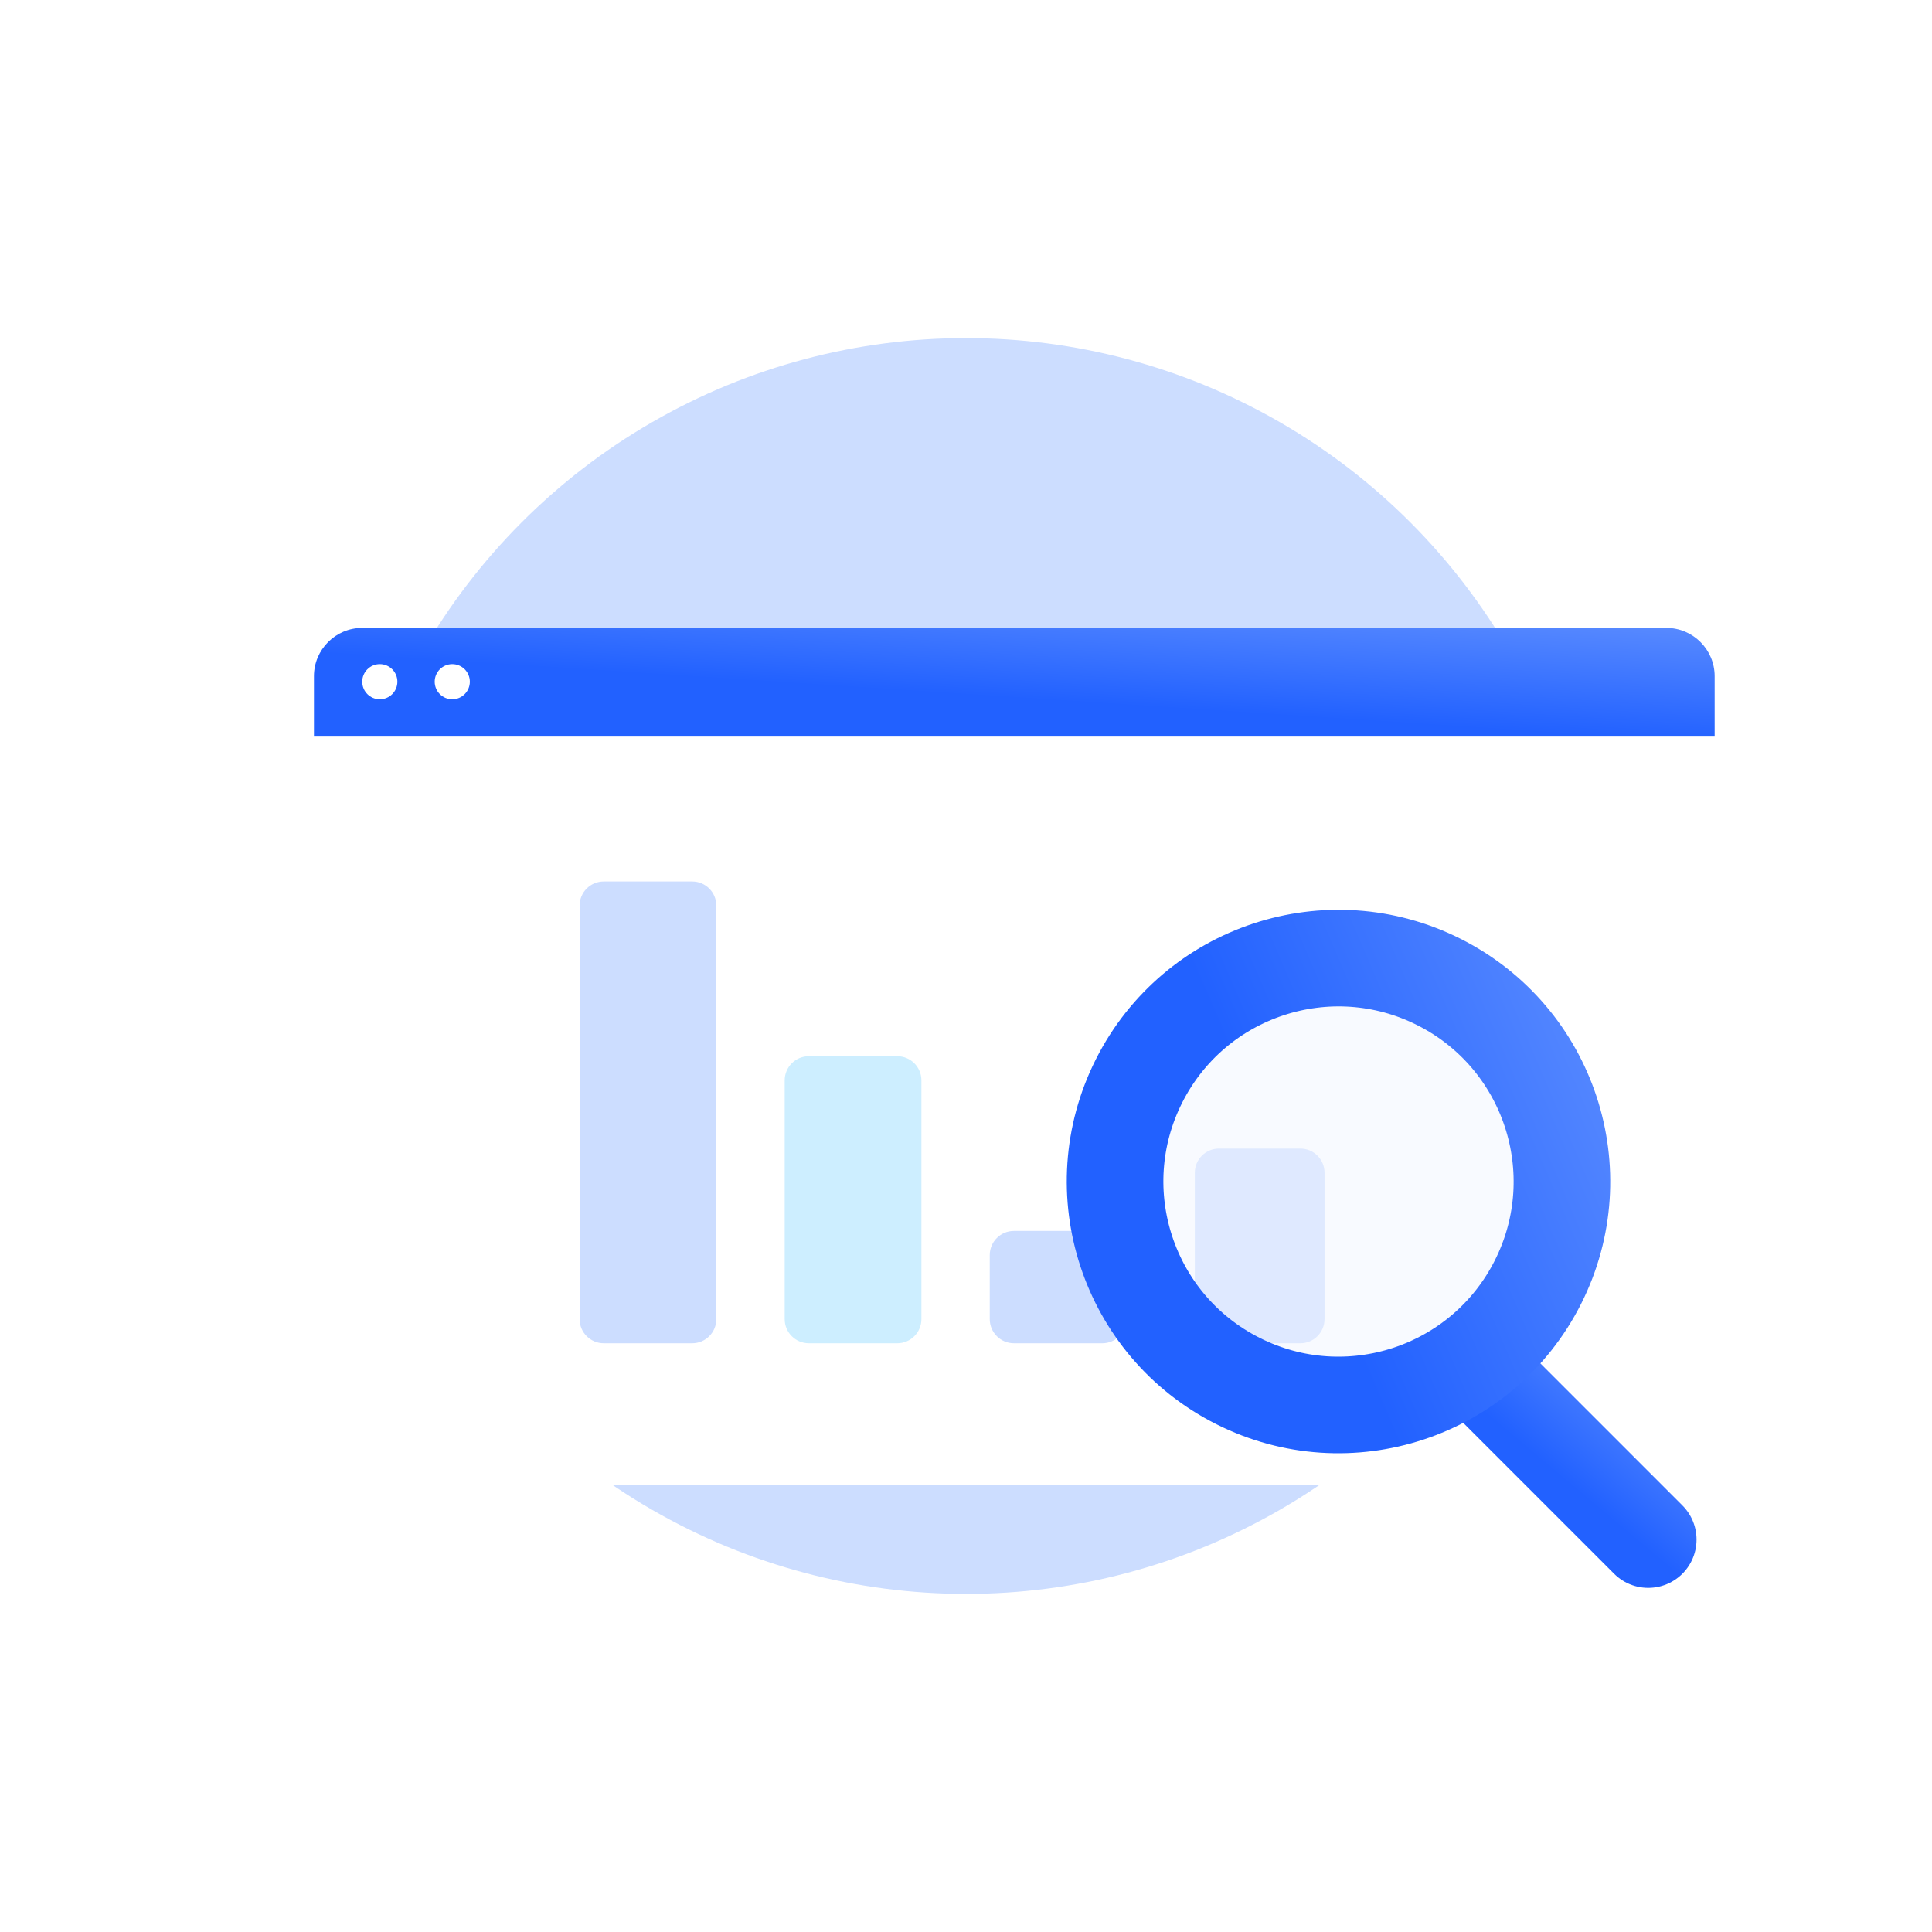
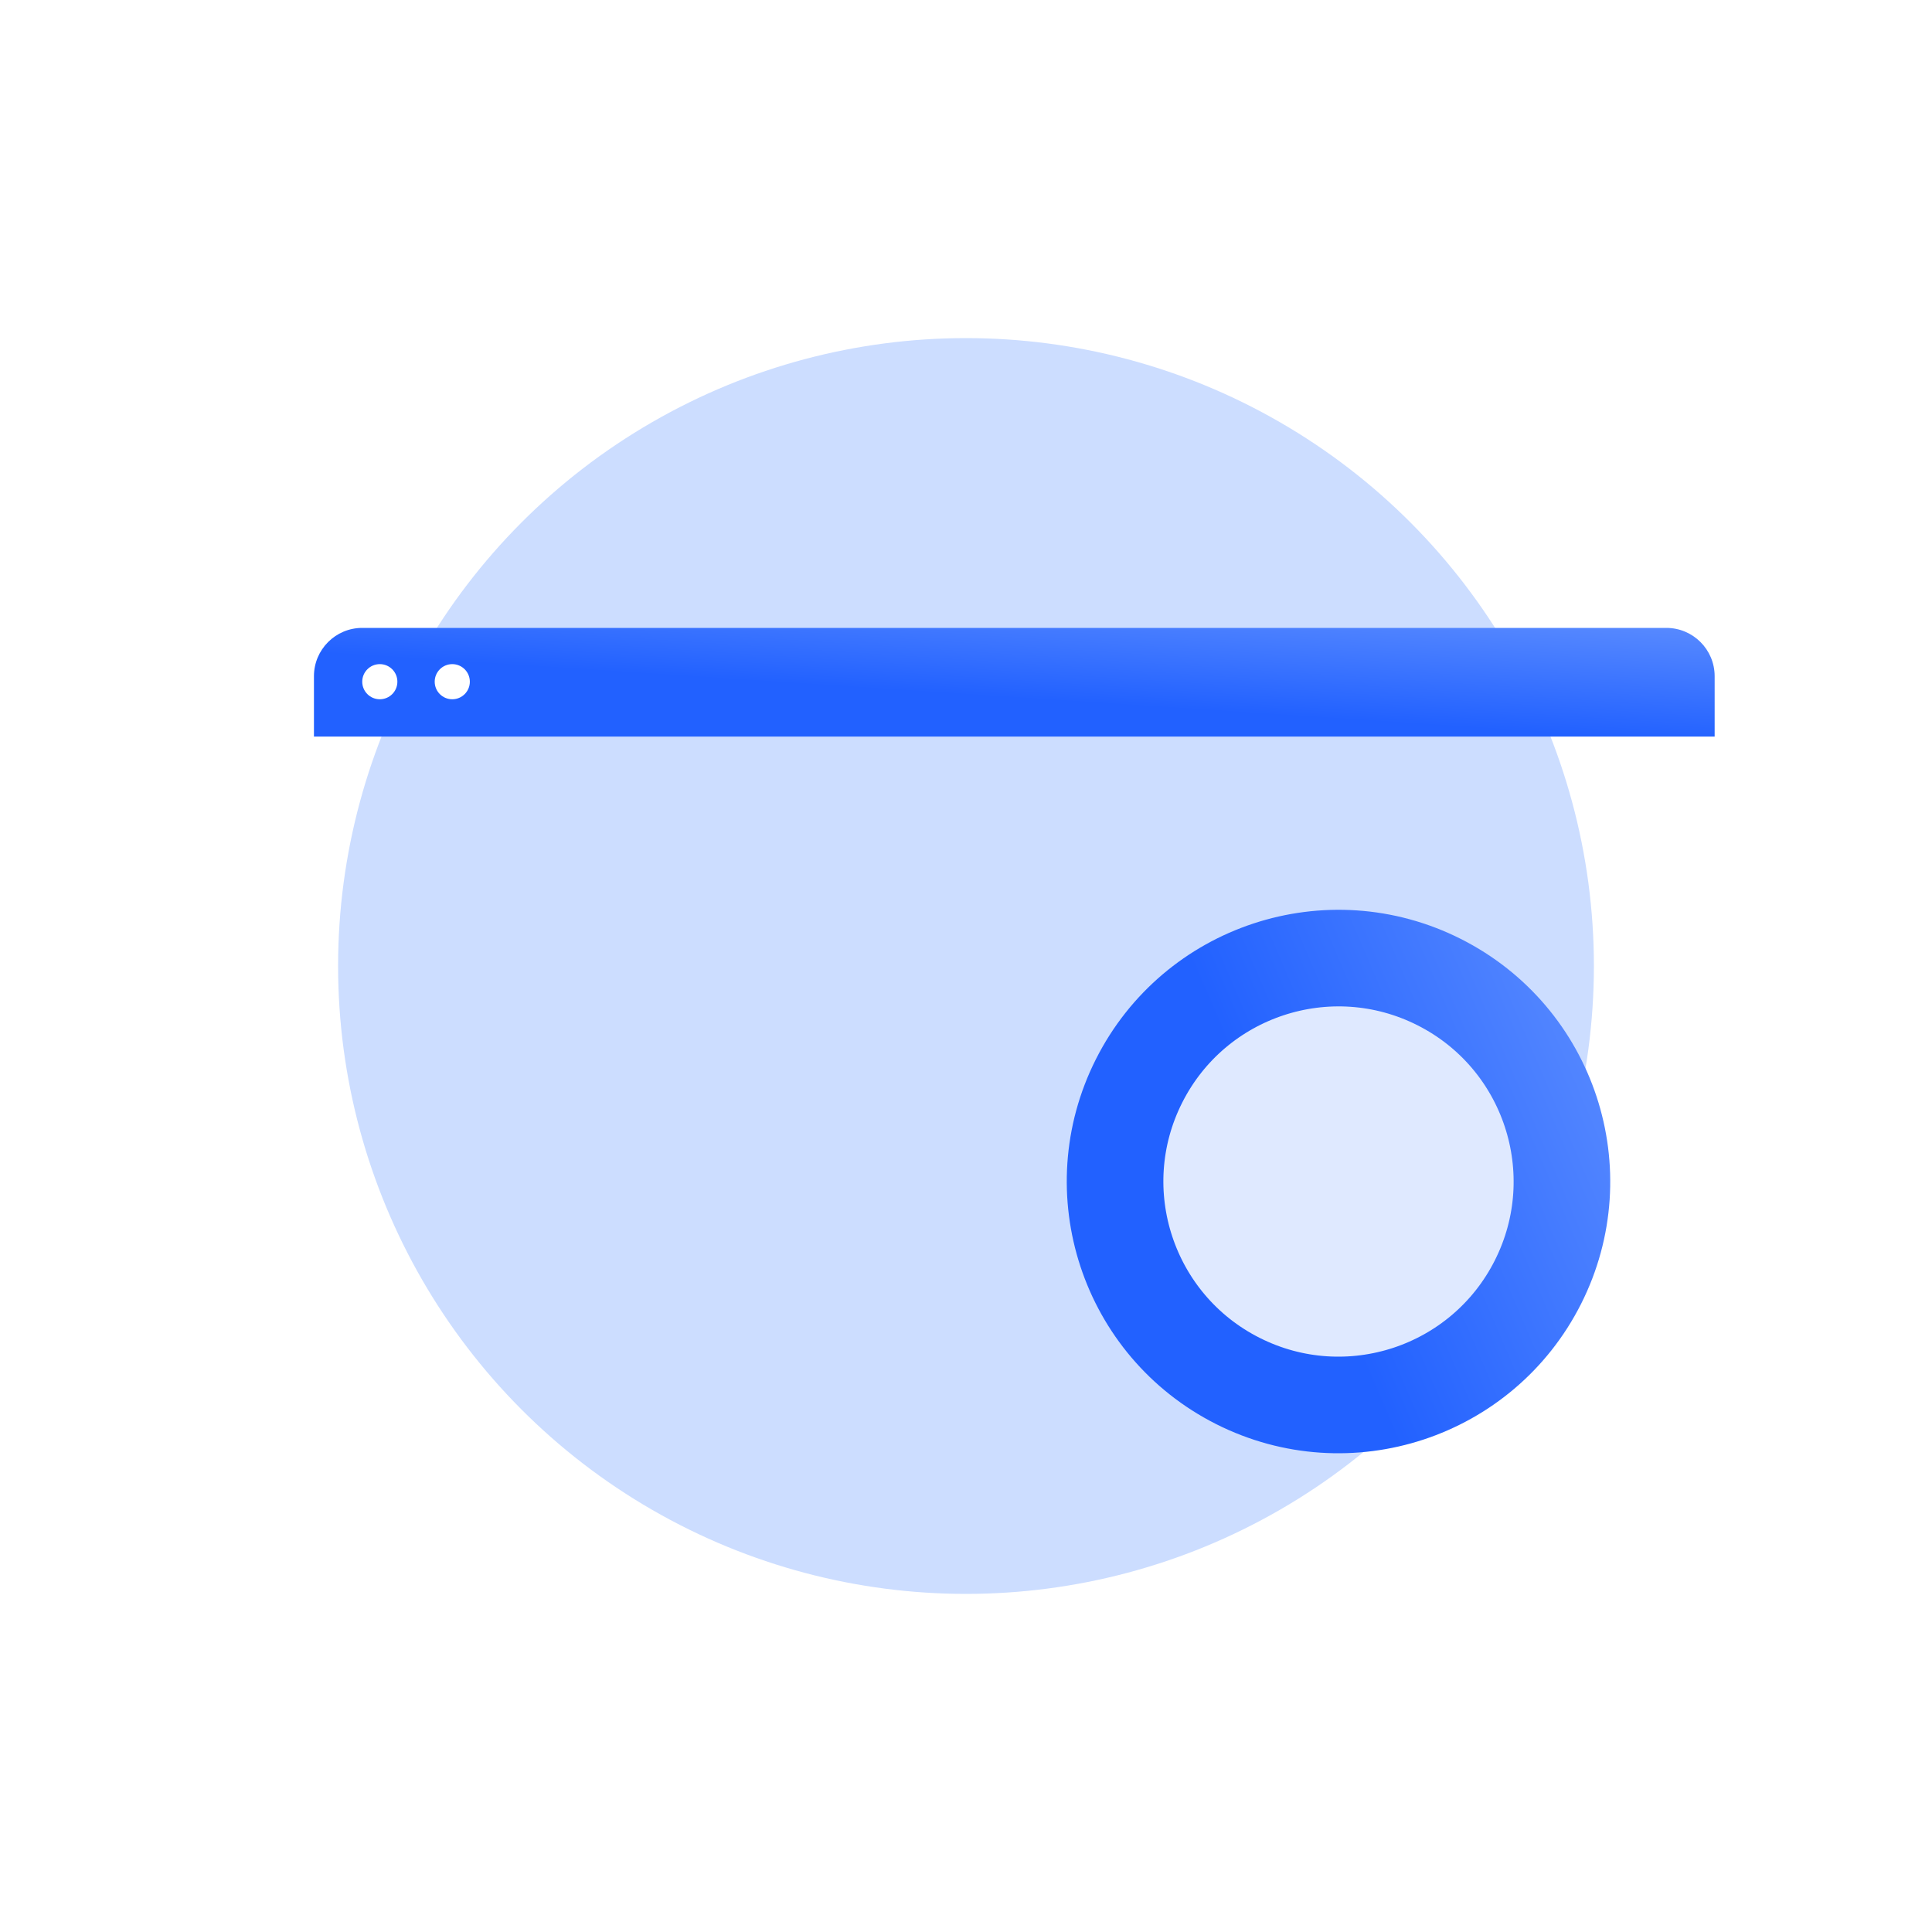
<svg xmlns="http://www.w3.org/2000/svg" width="160" height="160" viewBox="0 0 160 160" fill="none">
  <g clip-path="url(#clip0_684_1641)">
    <circle cx="80" cy="80" r="52" fill="#CCDDFF" />
    <g filter="url(#filter0_d_684_1641)">
-       <rect x="22" y="44" width="116" height="71" rx="4" fill="white" shape-rendering="crispEdges" />
      <path d="M22 48C22 45.791 23.791 44 26 44H134C136.209 44 138 45.791 138 48V53H22V48Z" fill="url(#paint0_linear_684_1641)" />
      <circle cx="27.454" cy="48.455" r="1.455" fill="white" />
      <circle cx="33.455" cy="48.455" r="1.455" fill="white" />
-       <path d="M96.95 103.244C95.846 103.244 94.95 102.349 94.95 101.244L94.95 89.12C94.95 88.015 95.846 87.12 96.95 87.12L103.692 87.12C104.796 87.12 105.692 88.015 105.692 89.12L105.692 101.244C105.692 102.349 104.796 103.244 103.692 103.244L96.95 103.244Z" fill="#CCDDFF" />
      <path d="M79.967 103.244C78.862 103.244 77.967 102.349 77.967 101.244L77.967 95.941C77.967 94.837 78.862 93.941 79.967 93.941L87.289 93.941C88.394 93.941 89.289 94.837 89.289 95.941L89.289 101.244C89.289 102.349 88.394 103.244 87.289 103.244L79.967 103.244Z" fill="#CCDDFF" />
-       <path d="M62.984 103.244C61.88 103.244 60.984 102.349 60.984 101.244L60.984 81.471C60.984 80.366 61.88 79.471 62.984 79.471L70.307 79.471C71.411 79.471 72.307 80.366 72.307 81.471L72.307 101.244C72.307 102.349 71.411 103.244 70.307 103.244L62.984 103.244Z" fill="#CDEEFF" />
      <path d="M46 103.244C44.895 103.244 44 102.349 44 101.244L44 67C44 65.895 44.895 65 46 65L53.322 65C54.427 65 55.322 65.895 55.322 67L55.322 101.244C55.322 102.349 54.427 103.244 53.322 103.244L46 103.244Z" fill="#CCDDFF" />
-       <path d="M119 106L132.5 119.5" stroke="url(#paint1_linear_684_1641)" stroke-width="8" stroke-linecap="round" stroke-linejoin="round" />
      <circle cx="106.849" cy="89.849" r="18.5" transform="rotate(26.765 106.849 89.849)" fill="#F2F6FF" fill-opacity="0.5" stroke="url(#paint2_linear_684_1641)" stroke-width="8" stroke-linecap="round" />
    </g>
  </g>
  <defs>
    <filter id="filter0_d_684_1641" x="6" y="32" width="156" height="119.5" filterUnits="userSpaceOnUse" color-interpolation-filters="sRGB">
      <feFlood flood-opacity="0" result="BackgroundImageFix" />
      <feColorMatrix in="SourceAlpha" type="matrix" values="0 0 0 0 0 0 0 0 0 0 0 0 0 0 0 0 0 0 127 0" result="hardAlpha" />
      <feOffset dx="4" dy="8" />
      <feGaussianBlur stdDeviation="10" />
      <feComposite in2="hardAlpha" operator="out" />
      <feColorMatrix type="matrix" values="0 0 0 0 0.114 0 0 0 0 0.447 0 0 0 0 1 0 0 0 0.2 0" />
      <feBlend mode="normal" in2="BackgroundImageFix" result="effect1_dropShadow_684_1641" />
      <feBlend mode="normal" in="SourceGraphic" in2="effect1_dropShadow_684_1641" result="shape" />
    </filter>
    <linearGradient id="paint0_linear_684_1641" x1="128.846" y1="53" x2="130.122" y2="33.418" gradientUnits="userSpaceOnUse">
      <stop stop-color="#2261FF" />
      <stop offset="1" stop-color="#91B5FF" />
    </linearGradient>
    <linearGradient id="paint1_linear_684_1641" x1="131.435" y1="119.5" x2="145.963" y2="102.209" gradientUnits="userSpaceOnUse">
      <stop stop-color="#2261FF" />
      <stop offset="1" stop-color="#91B5FF" />
    </linearGradient>
    <linearGradient id="paint2_linear_684_1641" x1="122.429" y1="108.349" x2="162.247" y2="60.959" gradientUnits="userSpaceOnUse">
      <stop stop-color="#2261FF" />
      <stop offset="1" stop-color="#91B5FF" />
    </linearGradient>
    <clipPath id="clip0_684_1641">
      <rect width="160" height="160" fill="white" />
    </clipPath>
  </defs>
</svg>